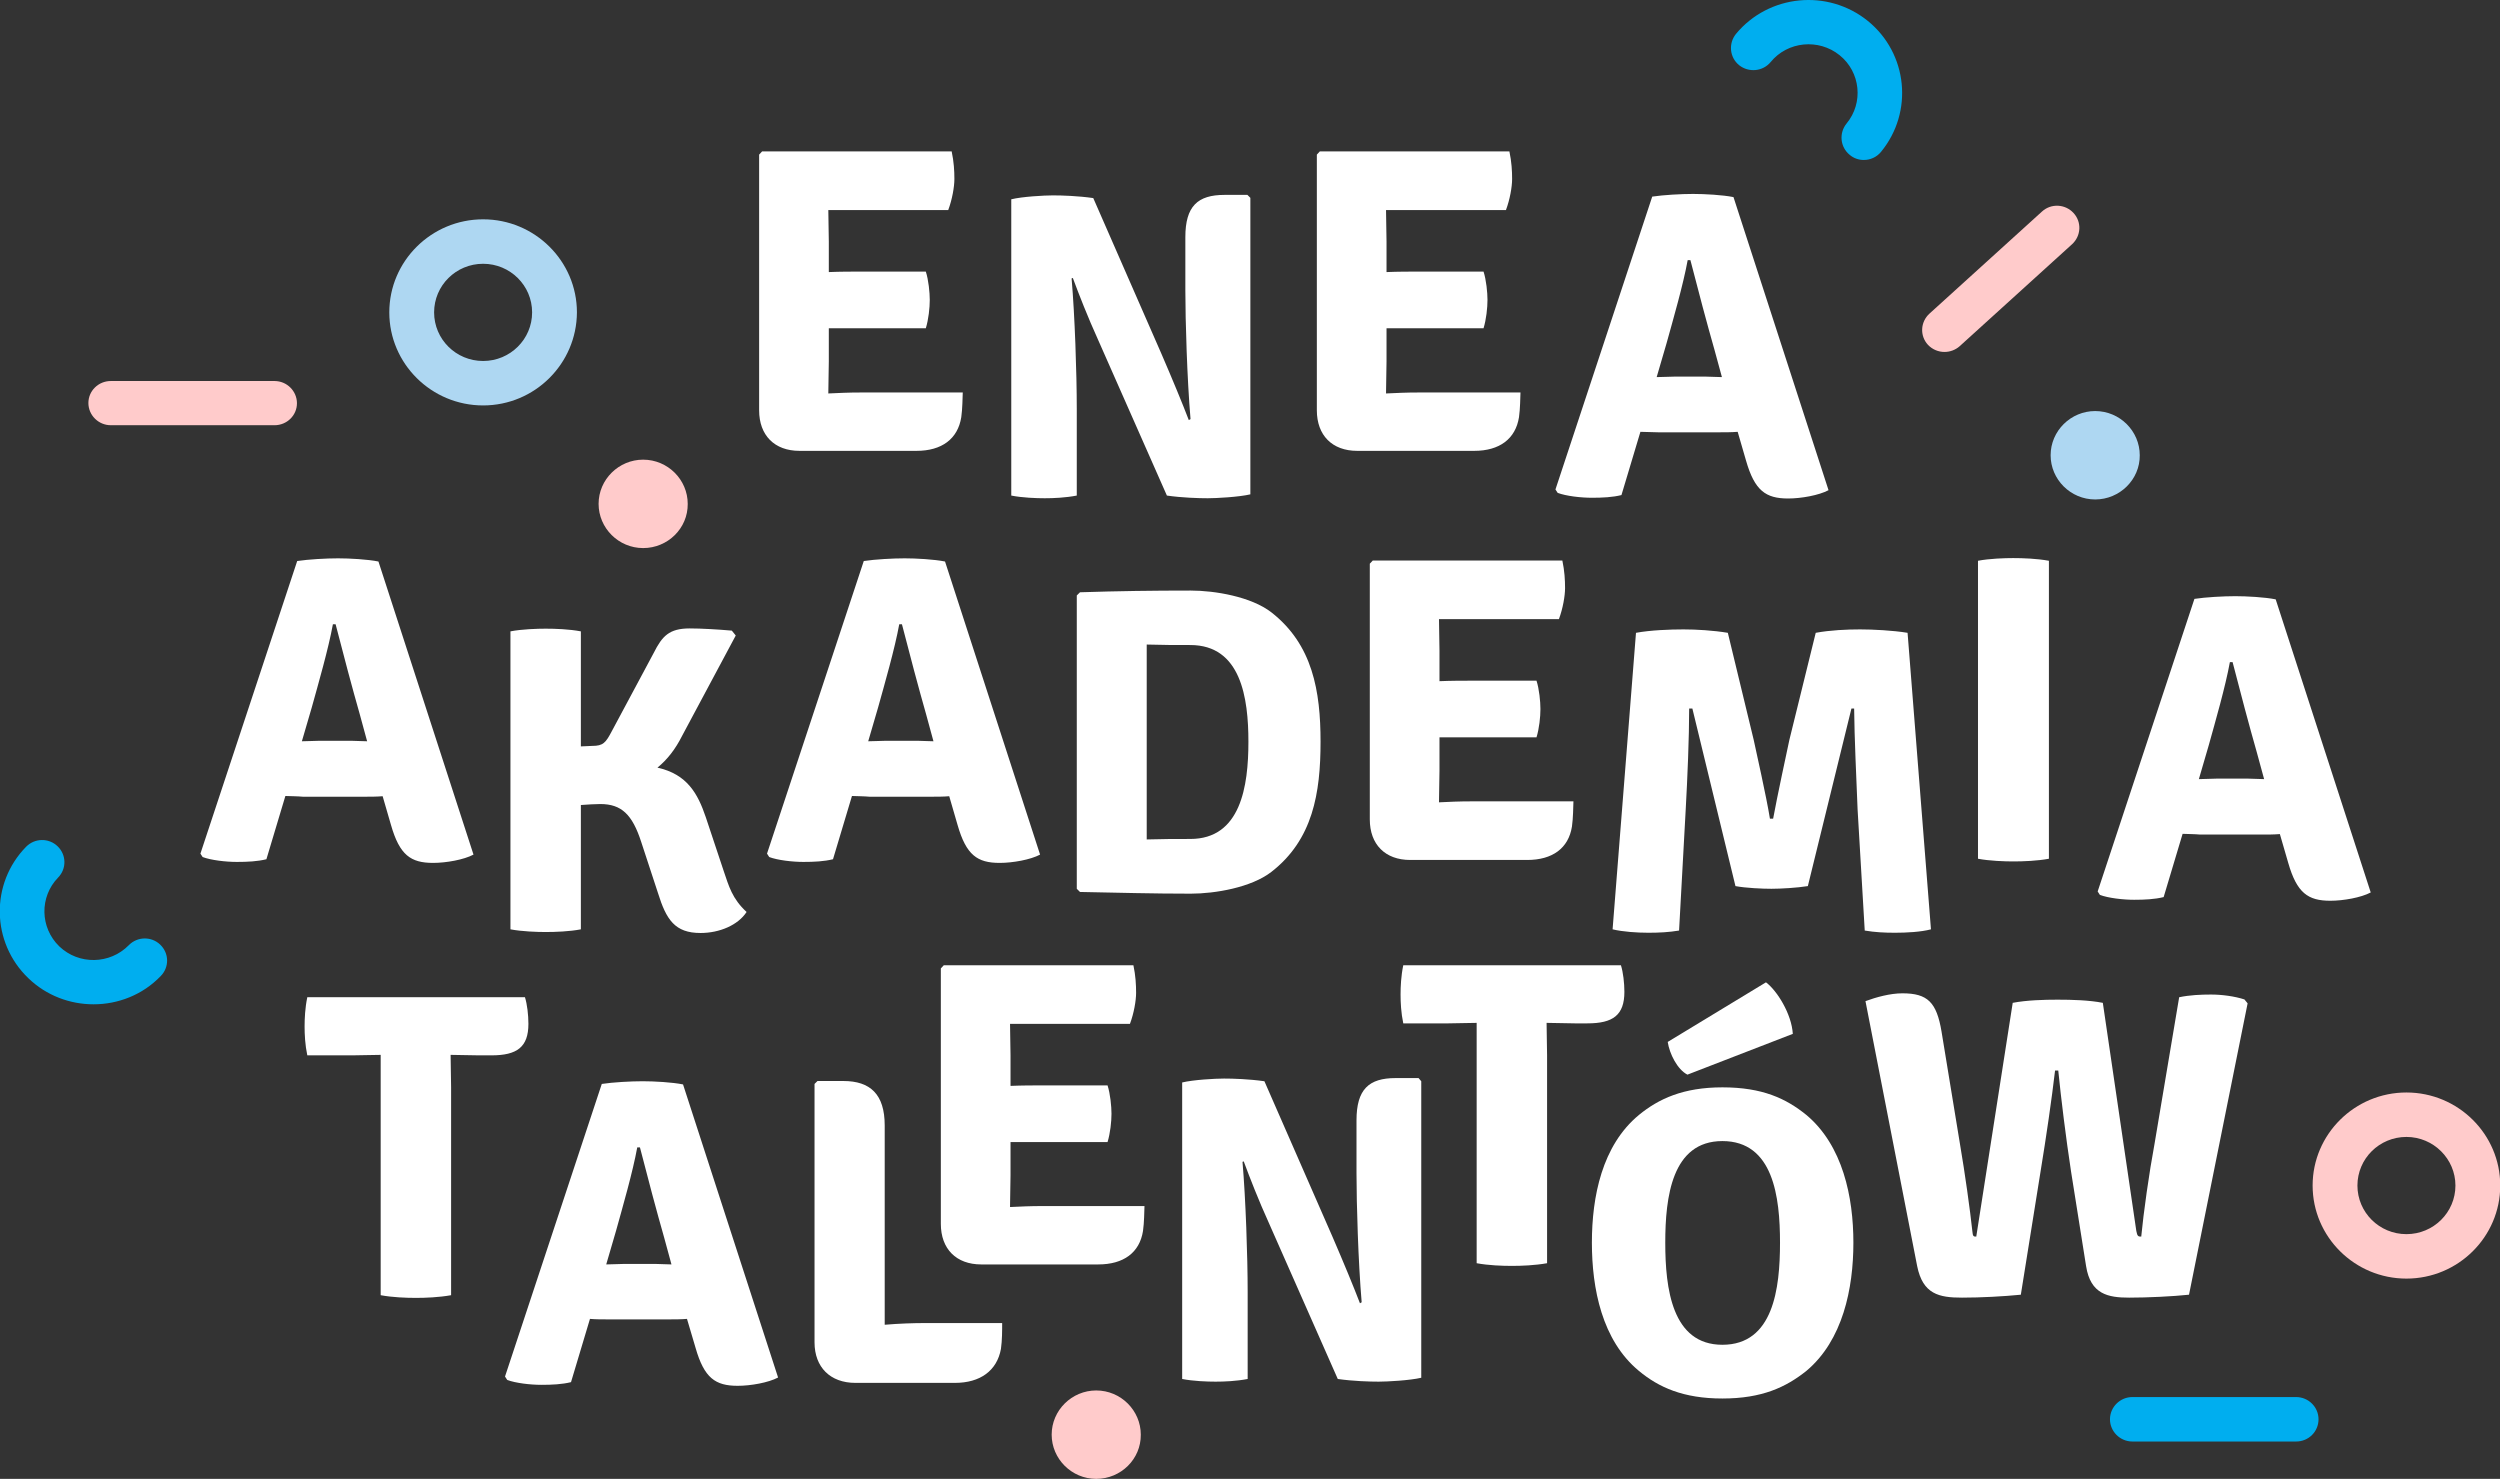
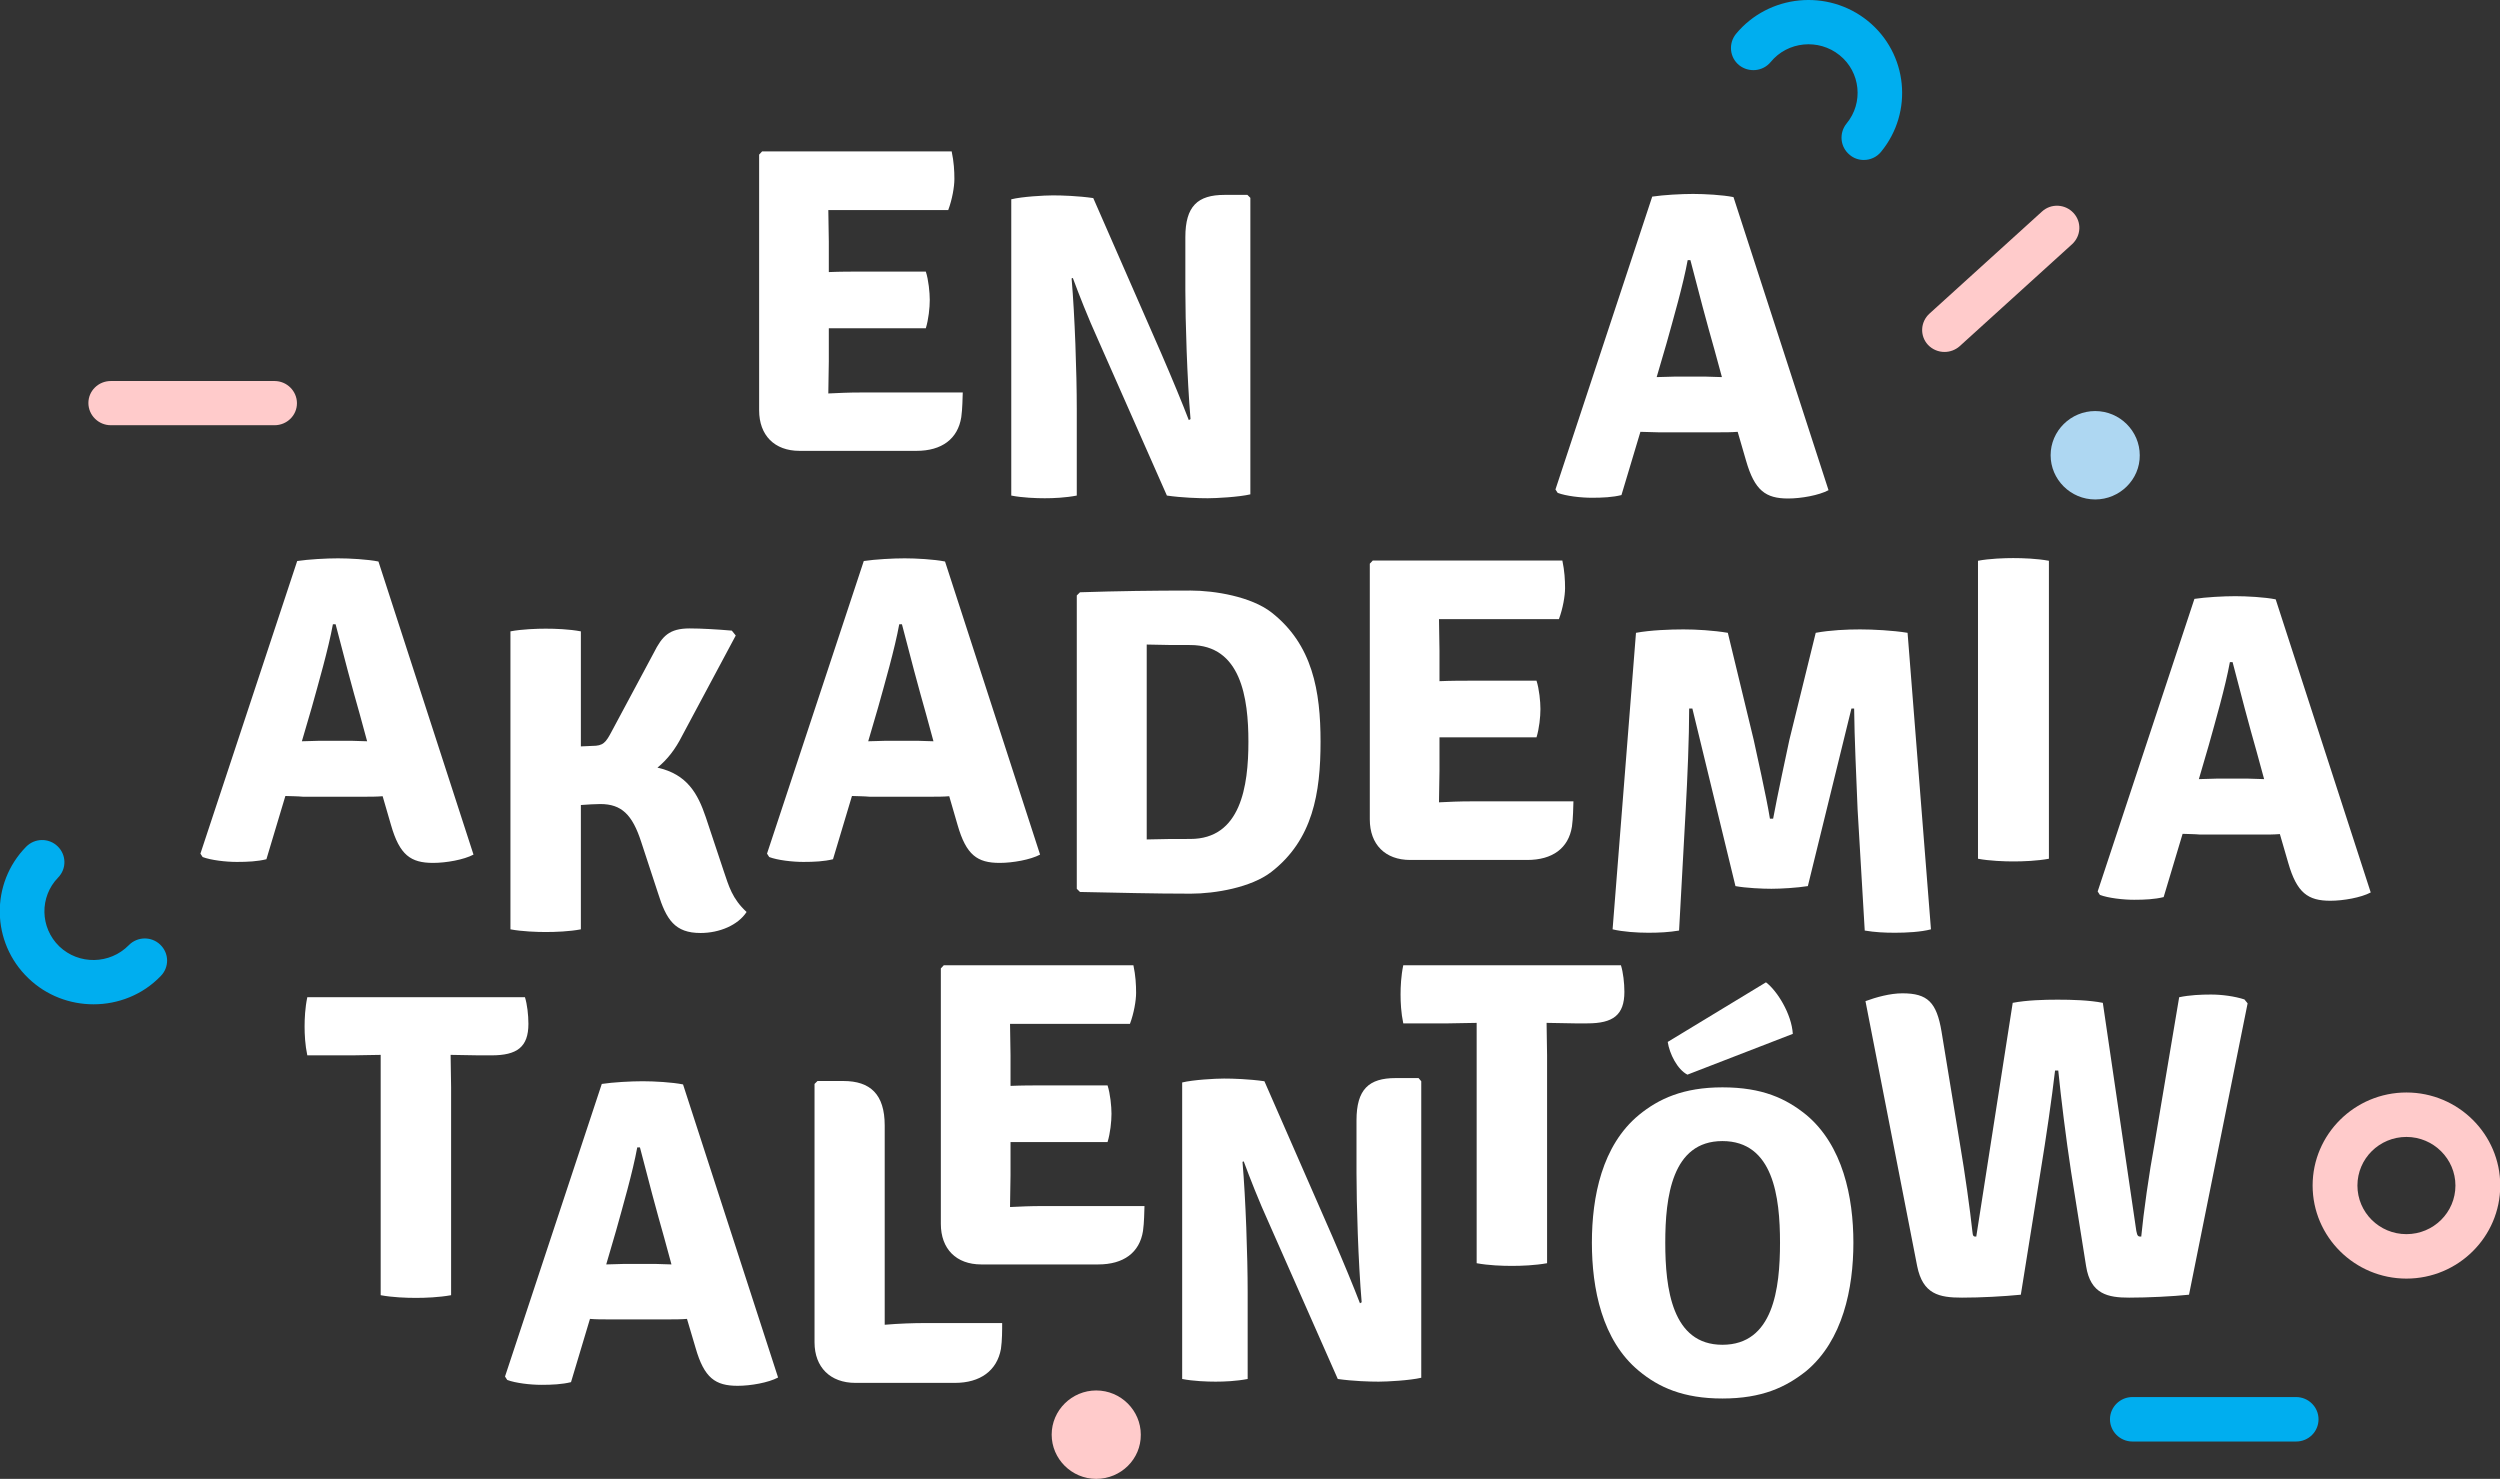
<svg xmlns="http://www.w3.org/2000/svg" width="213" height="126" viewBox="0 0 213 126" fill="none">
  <rect x="0" y="0" width="213" height="126" fill="#333333" stroke="none" />
  <g clip-path="url(#clip0_1050_12356)">
    <path d="M205.028 108.937C200.623 108.937 197.035 105.378 197.035 101.008C197.035 96.638 200.623 93.08 205.028 93.08C209.434 93.08 213.021 96.638 213.021 101.008C213.021 105.378 209.434 108.937 205.028 108.937ZM205.028 96.867C202.72 96.867 200.853 98.719 200.853 101.008C200.853 103.297 202.72 105.149 205.028 105.149C207.336 105.149 209.203 103.297 209.203 101.008C209.203 98.74 207.336 96.867 205.028 96.867Z" fill="#FFCBCB" />
    <path d="M165.671 29.986C165.147 29.986 164.643 29.778 164.265 29.383C163.552 28.613 163.615 27.427 164.391 26.72L173.979 18.021C174.755 17.314 175.951 17.376 176.664 18.146C177.377 18.916 177.314 20.102 176.538 20.81L166.951 29.508C166.594 29.82 166.133 29.986 165.671 29.986Z" fill="#FFCBCB" />
-     <path d="M54.797 46.696C52.699 46.696 51 44.99 51 42.93C51 40.849 52.72 39.163 54.797 39.163C56.895 39.163 58.594 40.869 58.594 42.93C58.615 45.011 56.895 46.696 54.797 46.696Z" fill="#FFCBCB" />
    <path d="M178.51 42.554C176.412 42.554 174.713 40.848 174.713 38.788C174.713 36.707 176.433 35.022 178.51 35.022C180.608 35.022 182.307 36.728 182.307 38.788C182.328 40.848 180.608 42.554 178.51 42.554Z" fill="#AED7F2" />
-     <path d="M41.161 34.543C36.755 34.543 33.168 30.985 33.168 26.615C33.168 22.245 36.755 18.686 41.161 18.686C45.567 18.686 49.154 22.245 49.154 26.615C49.133 30.985 45.567 34.543 41.161 34.543ZM41.161 22.474C38.853 22.474 36.986 24.326 36.986 26.615C36.986 28.904 38.853 30.756 41.161 30.756C43.469 30.756 45.336 28.904 45.336 26.615C45.336 24.326 43.469 22.474 41.161 22.474Z" fill="#AED7F2" />
    <path d="M7.972 85.567C5.979 85.567 3.965 84.839 2.413 83.341C-0.755 80.303 -0.839 75.267 2.224 72.145C2.958 71.396 4.154 71.376 4.909 72.104C5.664 72.832 5.685 74.018 4.951 74.767C3.357 76.411 3.399 79.033 5.056 80.636C6.713 82.217 9.357 82.175 10.972 80.531C11.706 79.782 12.902 79.762 13.657 80.49C14.412 81.218 14.434 82.404 13.699 83.153C12.168 84.756 10.07 85.567 7.972 85.567Z" fill="#00AEEF" />
    <path d="M158.79 13.63C158.37 13.63 157.93 13.485 157.594 13.193C156.776 12.527 156.671 11.341 157.322 10.53C158.79 8.761 158.517 6.139 156.734 4.703C154.951 3.267 152.308 3.517 150.86 5.286C150.189 6.097 148.993 6.201 148.175 5.556C147.356 4.89 147.252 3.704 147.902 2.893C150.692 -0.479 155.727 -0.978 159.147 1.79C162.545 4.557 163.049 9.552 160.259 12.943C159.881 13.401 159.336 13.63 158.79 13.63Z" fill="#00AEEF" />
    <path d="M23.391 36.229H9.44C8.391 36.229 7.531 35.376 7.531 34.336C7.531 33.295 8.391 32.463 9.44 32.463H23.391C24.44 32.463 25.3 33.316 25.3 34.356C25.3 35.397 24.44 36.229 23.391 36.229Z" fill="#FFCBCB" />
    <path d="M195.63 122.817H181.679C180.63 122.817 179.77 121.963 179.77 120.923C179.77 119.882 180.63 119.029 181.679 119.029H195.63C196.679 119.029 197.539 119.882 197.539 120.923C197.539 121.963 196.7 122.817 195.63 122.817Z" fill="#00AEEF" />
    <path d="M81.901 35.542C81.608 37.394 80.244 38.413 78.083 38.413H68.118C65.978 38.413 64.678 37.082 64.678 34.959V13.172L64.93 12.901H81.083C81.272 13.796 81.314 14.566 81.314 15.253C81.314 15.919 81.125 17.001 80.79 17.896H73.153H70.573C70.573 18.894 70.615 19.602 70.615 20.58V23.181C71.58 23.14 72.629 23.14 73.153 23.14H78.88C79.111 23.847 79.216 24.929 79.216 25.553C79.216 26.219 79.111 27.218 78.88 27.967H73.153H70.615V30.797C70.615 31.755 70.573 32.462 70.573 33.482V33.523C71.433 33.482 72.293 33.44 73.342 33.44H82.027C82.006 33.898 82.006 34.793 81.901 35.542Z" fill="white" />
    <path d="M106.531 16.855V42.118C105.566 42.346 103.636 42.451 102.901 42.451C102.146 42.451 100.72 42.409 99.419 42.222L93.545 28.924C92.685 27.031 91.929 25.096 91.405 23.681L91.3 23.722C91.573 26.885 91.741 31.755 91.741 34.834V42.222C90.775 42.409 89.748 42.451 89.013 42.451C88.3 42.451 87.104 42.409 86.16 42.222V16.98C87.083 16.751 88.971 16.647 89.706 16.647C90.461 16.647 91.846 16.689 93.146 16.876L98.957 30.152C99.901 32.337 100.762 34.418 101.286 35.792L101.433 35.708C101.139 32.254 100.992 27.301 100.992 24.742V20.206C100.992 17.563 102.041 16.605 104.328 16.605H106.279L106.531 16.855Z" fill="white" />
-     <path d="M129.419 35.542C129.125 37.394 127.762 38.413 125.601 38.413H115.636C113.496 38.413 112.195 37.082 112.195 34.959V13.172L112.447 12.901H128.601C128.79 13.796 128.832 14.566 128.832 15.253C128.832 15.919 128.643 17.001 128.307 17.896H120.671H118.09C118.09 18.894 118.132 19.602 118.132 20.58V23.181C119.097 23.14 120.146 23.14 120.671 23.14H126.398C126.629 23.847 126.734 24.929 126.734 25.553C126.734 26.219 126.629 27.218 126.398 27.967H120.671H118.132V30.797C118.132 31.755 118.09 32.462 118.09 33.482V33.523C118.951 33.482 119.811 33.44 120.86 33.44H129.545C129.524 33.898 129.524 34.793 129.419 35.542Z" fill="white" />
    <path d="M139.763 36.791L138.148 42.18C137.393 42.368 136.532 42.409 135.63 42.409C134.686 42.409 133.427 42.264 132.714 41.993L132.525 41.702L140.77 16.751C141.735 16.606 143.246 16.523 144.253 16.523C145.218 16.523 146.77 16.606 147.693 16.793L155.791 41.764C154.973 42.201 153.462 42.472 152.351 42.472C150.441 42.472 149.497 41.806 148.763 39.246L148.05 36.791C147.567 36.832 146.959 36.832 146.581 36.832H141.253C140.812 36.812 140.246 36.812 139.763 36.791ZM141.148 32.129C141.63 32.129 142.239 32.088 142.637 32.088H145.365C145.742 32.088 146.267 32.129 146.707 32.129L146.078 29.82C145.469 27.697 144.651 24.617 144.022 22.162H143.791C143.414 24.243 142.553 27.218 141.987 29.258L141.148 32.129Z" fill="white" />
    <path d="M24.314 67.818L22.698 73.207C21.943 73.395 21.083 73.436 20.181 73.436C19.237 73.436 17.978 73.29 17.265 73.02L17.076 72.729L25.321 47.799C26.286 47.654 27.796 47.57 28.803 47.57C29.768 47.57 31.321 47.654 32.244 47.841L40.342 72.812C39.524 73.249 38.013 73.519 36.901 73.519C34.992 73.519 34.048 72.853 33.314 70.294L32.601 67.838C32.118 67.88 31.51 67.88 31.132 67.88H25.803C25.363 67.838 24.817 67.838 24.314 67.818ZM25.72 63.156C26.202 63.156 26.81 63.115 27.209 63.115H29.936C30.314 63.115 30.838 63.156 31.279 63.156L30.65 60.847C30.041 58.724 29.223 55.644 28.594 53.189H28.363C27.985 55.27 27.125 58.245 26.559 60.285L25.72 63.156Z" fill="white" />
    <path d="M59.686 79.491C57.504 79.491 56.77 78.367 56.057 76.078L54.63 71.729C53.875 69.399 52.952 68.504 51.148 68.504C50.665 68.504 50.099 68.546 49.49 68.587V79.179C48.525 79.366 47.308 79.408 46.49 79.408C45.777 79.408 44.476 79.366 43.49 79.179V53.792C44.455 53.604 45.777 53.563 46.49 53.563C47.308 53.563 48.504 53.604 49.49 53.792V63.593L50.455 63.551C51.399 63.551 51.609 63.281 52.134 62.282L55.7 55.623C56.413 54.208 57.001 53.542 58.763 53.542C59.728 53.542 61.155 53.625 62.35 53.729L62.686 54.145L58.113 62.698C57.546 63.822 56.875 64.696 56.015 65.403C58.553 65.965 59.455 67.63 60.127 69.607L61.658 74.206C62.099 75.496 62.371 76.557 63.609 77.701C62.875 78.825 61.301 79.491 59.686 79.491Z" fill="white" />
    <path d="M72.587 67.818L70.972 73.207C70.217 73.395 69.357 73.436 68.454 73.436C67.51 73.436 66.252 73.29 65.538 73.02L65.35 72.729L73.594 47.799C74.559 47.654 76.07 47.57 77.077 47.57C78.042 47.57 79.594 47.654 80.517 47.841L88.615 72.812C87.797 73.249 86.287 73.519 85.175 73.519C83.266 73.519 82.322 72.853 81.587 70.294L80.874 67.838C80.392 67.88 79.783 67.88 79.406 67.88H74.077C73.636 67.838 73.07 67.838 72.587 67.818ZM73.972 63.156C74.454 63.156 75.063 63.115 75.462 63.115H78.189C78.566 63.115 79.091 63.156 79.531 63.156L78.902 60.847C78.294 58.724 77.475 55.644 76.846 53.189H76.615C76.238 55.27 75.378 58.245 74.811 60.285L73.972 63.156Z" fill="white" />
    <path d="M108.316 74.289C106.595 75.621 103.511 76.141 101.455 76.141C98.204 76.141 95.267 76.057 92.015 75.995L91.742 75.725V50.733L92.015 50.462C95.246 50.358 98.204 50.316 101.455 50.316C103.511 50.316 106.595 50.837 108.316 52.168C111.84 54.915 112.511 58.89 112.511 63.197C112.511 67.567 111.861 71.542 108.316 74.289ZM101.414 54.957C100.134 54.957 99.043 54.957 97.7 54.915V71.521C99.043 71.479 100.134 71.479 101.414 71.479C105.714 71.479 106.365 66.985 106.365 63.197C106.365 59.472 105.735 54.957 101.414 54.957Z" fill="white" />
    <path d="M133.931 70.418C133.637 72.27 132.273 73.269 130.113 73.269H120.148C118.008 73.269 116.707 71.937 116.707 69.815V48.027L116.959 47.757H133.113C133.301 48.652 133.343 49.422 133.343 50.108C133.343 50.774 133.155 51.856 132.819 52.751H125.183H122.602C122.602 53.75 122.644 54.457 122.644 55.435V58.037C123.609 57.995 124.658 57.995 125.183 57.995H130.91C131.141 58.703 131.245 59.785 131.245 60.409C131.245 61.075 131.141 62.074 130.91 62.823H125.183H122.644V65.653C122.644 66.61 122.602 67.317 122.602 68.316V68.358C123.462 68.316 124.322 68.275 125.371 68.275H134.057C134.036 68.774 134.036 69.669 133.931 70.418Z" fill="white" />
    <path d="M139.386 53.916C140.623 53.687 142.302 53.625 143.435 53.625C144.525 53.625 145.952 53.708 147.211 53.916L149.414 63.031C149.602 63.926 150.504 67.9 150.798 69.752H151.071C151.407 67.9 152.267 63.926 152.456 63.031L154.7 53.916C155.938 53.687 157.365 53.625 158.477 53.625C159.567 53.625 161.246 53.708 162.525 53.916L164.518 79.179C163.658 79.408 162.421 79.47 161.456 79.47C160.553 79.47 159.735 79.428 158.875 79.283L158.267 68.961C158.162 66.319 157.994 62.823 157.973 60.367H157.742L154.029 75.496C153.127 75.641 151.742 75.724 150.924 75.724C150.169 75.724 148.742 75.662 147.861 75.496L144.19 60.367H143.917C143.917 62.823 143.77 66.319 143.623 68.961L143.057 79.283C142.197 79.428 141.337 79.47 140.435 79.47C139.47 79.47 138.253 79.387 137.393 79.179L139.386 53.916Z" fill="white" />
    <path d="M168.525 47.778C169.49 47.59 170.812 47.549 171.525 47.549C172.344 47.549 173.539 47.59 174.567 47.778V73.165C173.56 73.352 172.365 73.394 171.525 73.394C170.812 73.394 169.511 73.352 168.525 73.165V47.778Z" fill="white" />
    <path d="M185.958 71.042L184.343 76.432C183.588 76.619 182.728 76.661 181.826 76.661C180.882 76.661 179.623 76.515 178.91 76.245L178.721 75.953L186.965 51.024C187.93 50.878 189.441 50.795 190.448 50.795C191.413 50.795 192.965 50.878 193.889 51.065L201.986 76.037C201.168 76.474 199.658 76.744 198.546 76.744C196.637 76.744 195.693 76.078 194.958 73.519L194.245 71.063C193.763 71.105 193.154 71.105 192.777 71.105H187.448C187.007 71.063 186.441 71.063 185.958 71.042ZM187.343 66.381C187.826 66.381 188.434 66.339 188.833 66.339H191.56C191.937 66.339 192.462 66.381 192.903 66.381L192.273 64.071C191.665 61.949 190.847 58.869 190.217 56.413H189.986C189.609 58.494 188.749 61.47 188.182 63.509L187.343 66.381Z" fill="white" />
    <path d="M32.434 89.875C31.867 89.875 30.587 89.916 30.042 89.916H26.182C25.993 89.022 25.951 88.127 25.951 87.461C25.951 86.795 25.993 85.859 26.182 84.964H44.727C44.916 85.567 45.021 86.483 45.021 87.232C45.021 89.209 44.056 89.916 41.874 89.916H40.783C40.217 89.916 38.979 89.875 38.434 89.875H38.392C38.392 90.915 38.434 91.623 38.434 92.622V110.351C37.385 110.538 36.252 110.58 35.434 110.58C34.615 110.58 33.441 110.538 32.434 110.351V89.875Z" fill="white" />
    <path d="M50.265 112.369L48.65 117.759C47.895 117.946 47.034 117.988 46.132 117.988C45.188 117.988 43.929 117.842 43.216 117.572L43.027 117.28L51.272 92.351C52.237 92.205 53.748 92.122 54.755 92.122C55.72 92.122 57.272 92.205 58.195 92.393L66.293 117.364C65.475 117.801 63.964 118.071 62.852 118.071C60.943 118.071 59.999 117.405 59.265 114.846L58.531 112.369C58.048 112.411 57.44 112.411 57.062 112.411H51.734C51.314 112.411 50.748 112.411 50.265 112.369ZM51.65 107.729C52.132 107.729 52.741 107.687 53.139 107.687H55.867C56.244 107.687 56.769 107.729 57.209 107.729L56.58 105.419C55.971 103.297 55.153 100.217 54.524 97.761H54.293C53.916 99.842 53.055 102.818 52.489 104.857L51.65 107.729Z" fill="white" />
    <path d="M85.384 112.703C85.384 113.41 85.385 114.18 85.28 114.929C84.944 116.781 83.517 117.822 81.356 117.822H72.881C70.741 117.822 69.398 116.49 69.398 114.367V92.351L69.65 92.102H71.853C74.14 92.102 75.377 93.225 75.377 95.889V112.869C76.615 112.765 77.811 112.724 78.902 112.724H85.384V112.703Z" fill="white" />
    <path d="M97.384 104.879C97.09 106.731 95.727 107.73 93.566 107.73H83.601C81.461 107.73 80.16 106.398 80.16 104.275V82.509L80.412 82.238H96.566C96.755 83.133 96.796 83.903 96.796 84.59C96.796 85.256 96.608 86.338 96.272 87.233H88.636H86.055C86.055 88.231 86.097 88.939 86.097 89.917V92.518C87.062 92.476 88.111 92.476 88.636 92.476H94.363C94.594 93.184 94.699 94.266 94.699 94.89C94.699 95.556 94.594 96.555 94.363 97.304H88.636H86.097V100.134C86.097 101.091 86.055 101.799 86.055 102.798V102.839C86.915 102.798 87.775 102.756 88.825 102.756H97.51C97.489 103.235 97.489 104.13 97.384 104.879Z" fill="white" />
    <path d="M121.091 92.122V117.385C120.126 117.613 118.196 117.717 117.462 117.717C116.707 117.717 115.28 117.676 113.979 117.489L108.105 104.191C107.245 102.298 106.49 100.363 105.965 98.948L105.861 98.989C106.133 102.152 106.301 107.022 106.301 110.101V117.489C105.336 117.676 104.308 117.717 103.574 117.717C102.861 117.717 101.665 117.676 100.721 117.489V92.226C101.665 91.997 103.532 91.893 104.287 91.893C105.042 91.893 106.427 91.935 107.728 92.122L113.539 105.398C114.483 107.583 115.343 109.664 115.868 111.038L116.014 110.954C115.721 107.5 115.574 102.568 115.574 99.988V95.452C115.574 92.809 116.623 91.852 118.91 91.852H120.861L121.091 92.122Z" fill="white" />
    <path d="M125.811 87.149C125.244 87.149 123.964 87.191 123.419 87.191H119.559C119.37 86.296 119.328 85.401 119.328 84.735C119.328 84.07 119.37 83.133 119.559 82.238H138.104C138.293 82.842 138.398 83.757 138.398 84.507C138.398 86.483 137.433 87.191 135.251 87.191H134.16C133.594 87.191 132.356 87.149 131.811 87.149H131.769C131.769 88.19 131.811 88.897 131.811 89.896V107.626C130.762 107.813 129.629 107.854 128.811 107.854C127.992 107.854 126.818 107.813 125.811 107.626V87.149Z" fill="white" />
    <path d="M158.938 85.297C159.84 84.964 161.035 84.631 162.084 84.631C164.224 84.631 165 85.38 165.42 87.898L166.993 97.491C167.413 99.947 167.854 103.109 168.042 104.878C168.084 105.357 168.147 105.357 168.378 105.357L171.483 85.442C172.679 85.213 174.147 85.172 175.301 85.172C176.539 85.172 178.007 85.213 179.161 85.442L182.014 104.878C182.098 105.357 182.203 105.357 182.434 105.357C182.623 103.359 183.105 99.926 183.567 97.449L185.665 84.964C186.567 84.776 187.532 84.735 188.371 84.735C189.315 84.735 190.385 84.881 191.224 85.151L191.497 85.484L186.504 110.309C185.119 110.455 182.979 110.559 181.406 110.559C179.602 110.559 178.112 110.268 177.735 107.875L176.455 99.822C176.014 96.929 175.595 93.537 175.364 91.207H175.091C174.819 93.558 174.336 96.888 173.854 99.822L172.175 110.309C170.707 110.455 168.756 110.559 167.161 110.559C165.21 110.559 163.826 110.268 163.343 107.875L158.938 85.297Z" fill="white" />
    <path d="M139.636 94.994C141.314 93.62 143.412 92.642 146.748 92.642C150.167 92.642 152.181 93.6 153.902 94.994C157.007 97.595 157.909 101.986 157.909 105.877C157.909 109.789 157.007 114.201 153.902 116.802C152.181 118.175 150.146 119.153 146.748 119.153C143.412 119.153 141.314 118.196 139.636 116.802C136.489 114.201 135.629 109.789 135.629 105.877C135.629 101.965 136.489 97.595 139.636 94.994ZM146.748 114.575C151.09 114.575 151.657 109.789 151.657 105.877C151.657 101.986 151.09 97.22 146.748 97.22C142.447 97.22 141.881 101.986 141.881 105.877C141.881 109.768 142.447 114.575 146.748 114.575ZM150.461 83.694C151.405 84.402 152.643 86.379 152.748 88.085L143.769 91.56C142.909 91.123 142.237 89.771 142.09 88.772L150.461 83.694Z" fill="white" />
    <path d="M93.399 126C91.301 126 89.602 124.293 89.602 122.233C89.602 120.152 91.322 118.467 93.399 118.467C95.497 118.467 97.196 120.173 97.196 122.233C97.217 124.314 95.497 126 93.399 126Z" fill="#FFCBCB" />
  </g>
  <defs>
    <clipPath id="clip0_1050_12356">
      <rect width="213" height="126" fill="white" />
    </clipPath>
  </defs>
</svg>